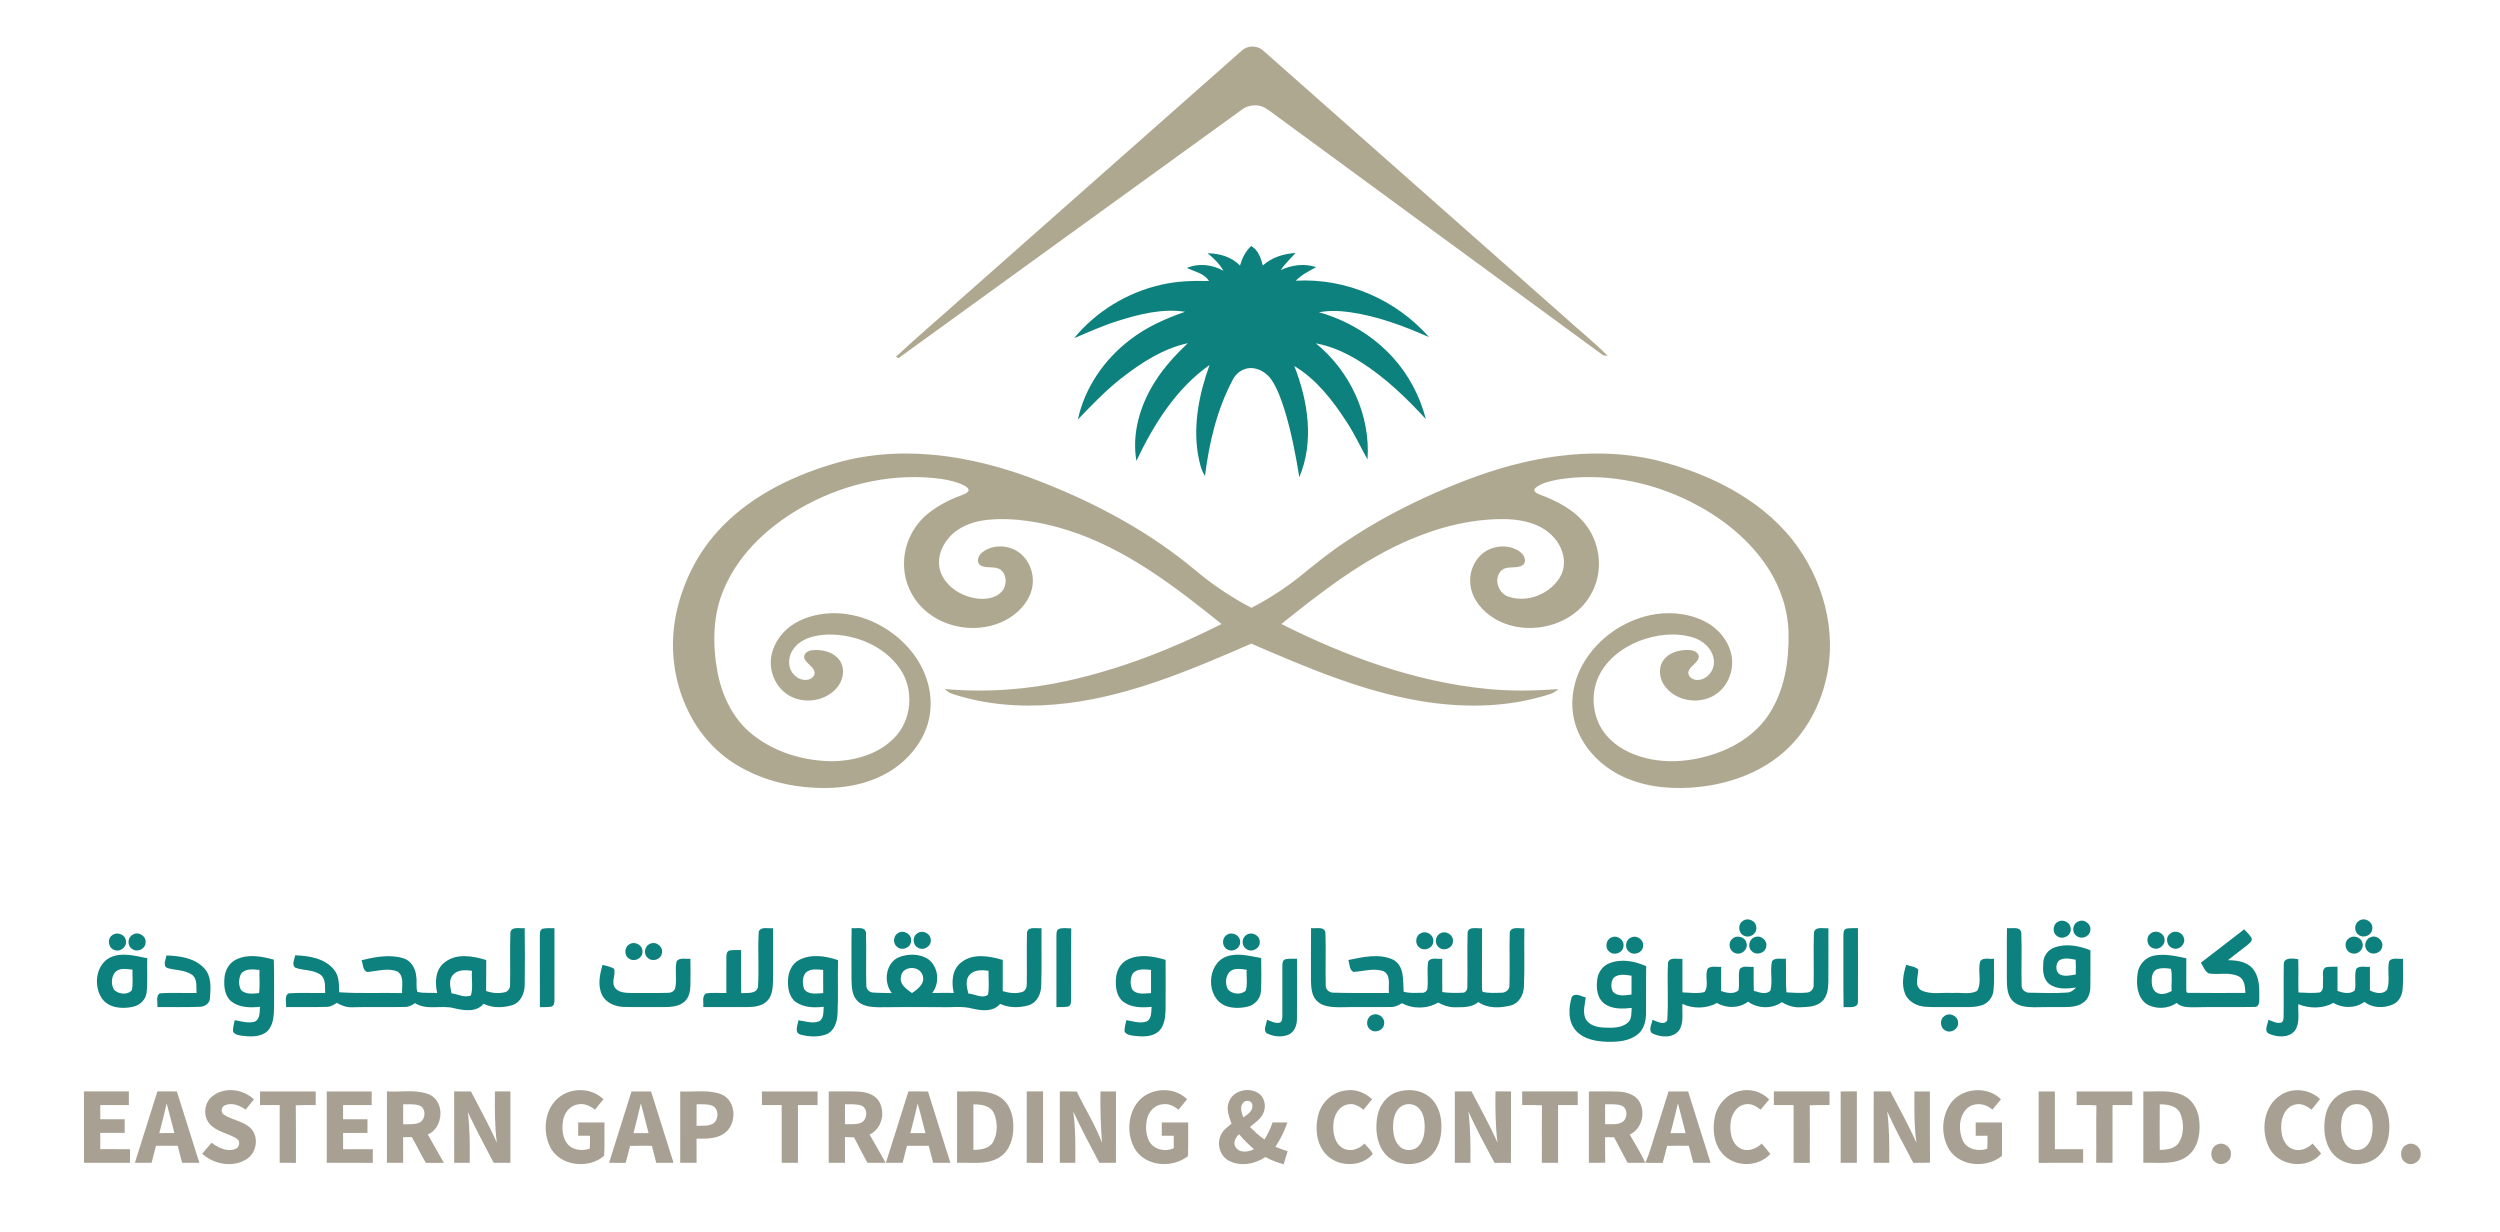
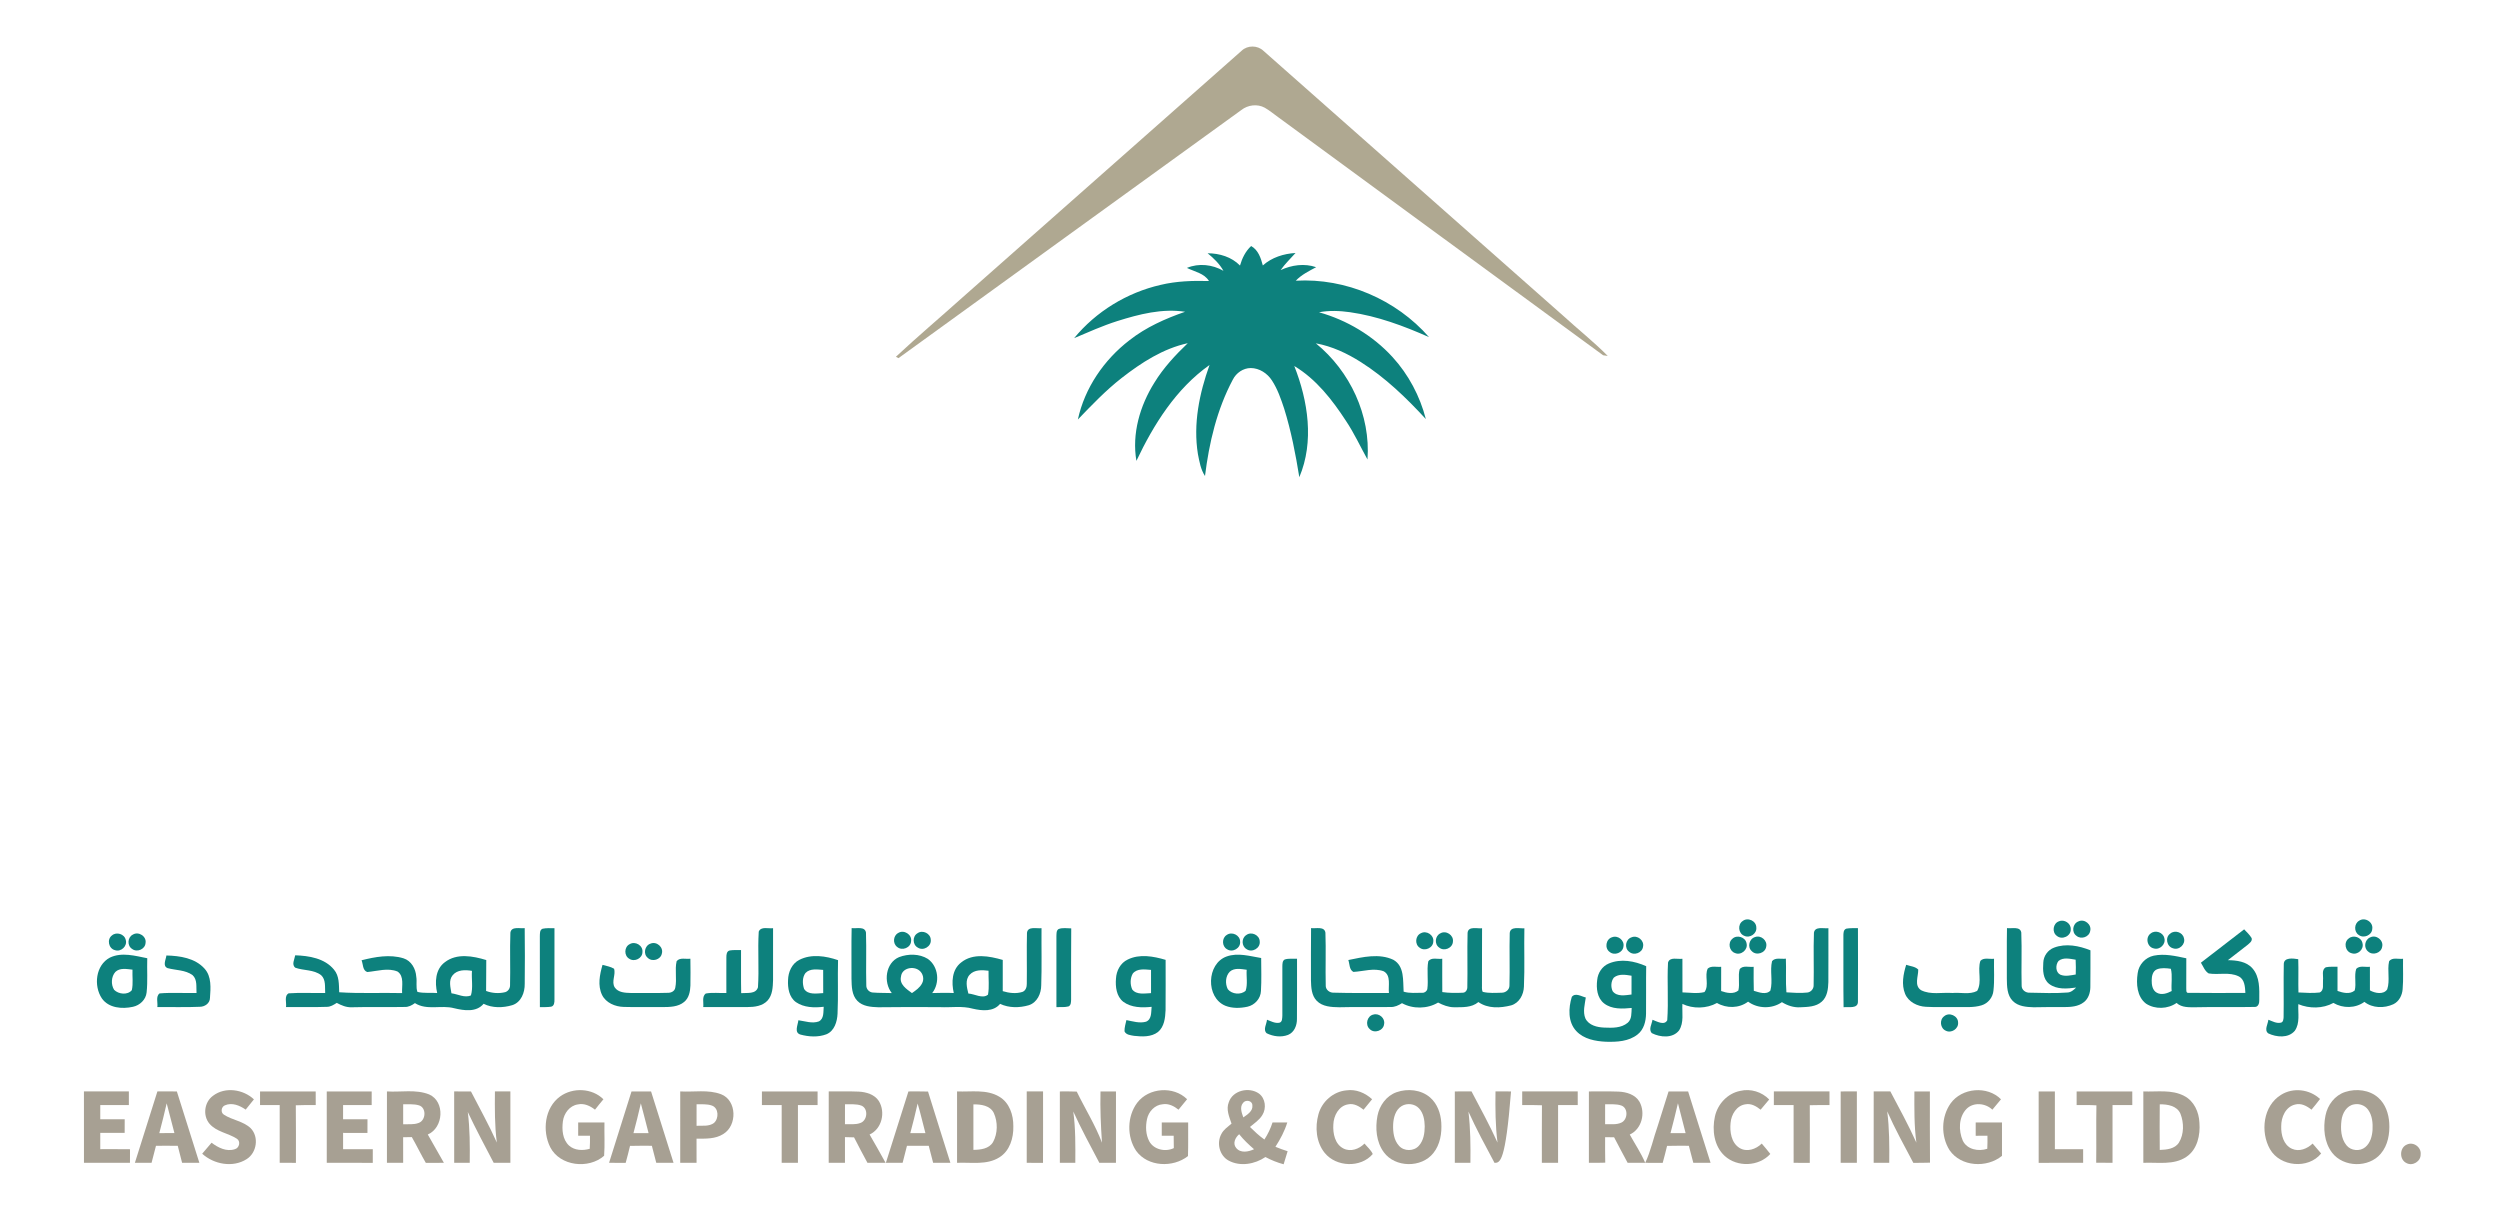
<svg xmlns="http://www.w3.org/2000/svg" width="207" height="102" viewBox="0 0 207 102" fill="none">
  <path d="M102.817 4.192C103.304 3.733 104.128 3.744 104.61 4.205C112.877 11.511 121.143 18.817 129.408 26.123C130.637 27.25 131.95 28.287 133.122 29.472C133.026 29.457 132.834 29.43 132.737 29.416C123.763 22.856 114.805 16.273 105.836 9.704C105.463 9.44 105.114 9.14 104.716 8.916C104.104 8.584 103.32 8.686 102.782 9.111C93.32 15.96 83.852 22.798 74.394 29.654C74.341 29.625 74.235 29.568 74.182 29.539C75.962 27.875 77.829 26.301 79.643 24.672C87.369 17.845 95.09 11.016 102.817 4.192Z" fill="#AFA891" />
-   <path d="M68.761 38.475C71.447 37.627 74.303 37.398 77.102 37.643C80.276 37.917 83.376 38.768 86.329 39.943C90.878 41.735 95.245 44.09 99 47.237C100.421 48.432 101.974 49.467 103.62 50.328C104.969 49.627 106.258 48.805 107.457 47.873C108.75 46.82 110.042 45.761 111.436 44.84C113.761 43.274 116.246 41.949 118.812 40.82C121.126 39.806 123.499 38.908 125.963 38.328C129.592 37.46 133.432 37.234 137.087 38.094C141.36 39.162 145.598 41.181 148.398 44.671C150.94 47.907 152.175 52.282 151.18 56.324C150.591 58.797 149.229 61.13 147.192 62.69C145.143 64.267 142.568 65.051 140.007 65.215C137.988 65.348 135.891 65.093 134.077 64.156C132.367 63.273 130.947 61.739 130.41 59.875C129.917 58.16 130.268 56.269 131.199 54.762C132.373 52.843 134.363 51.448 136.56 50.95C138.055 50.616 139.675 50.737 141.063 51.406C142.186 51.947 143.102 52.978 143.358 54.212C143.604 55.38 143.153 56.679 142.191 57.402C140.921 58.377 138.887 58.145 137.899 56.88C137.411 56.283 137.268 55.372 137.703 54.708C138.166 54.02 139.063 53.78 139.854 53.822C140.187 53.835 140.615 53.971 140.662 54.357C140.622 54.925 139.895 55.119 139.793 55.664C139.761 56.069 140.213 56.318 140.573 56.302C141.395 56.279 142.021 55.426 141.901 54.638C141.797 53.701 140.984 53 140.11 52.761C138.658 52.344 137.082 52.545 135.693 53.088C134.313 53.636 133.045 54.609 132.392 55.962C131.627 57.538 131.867 59.554 133.012 60.889C133.817 61.843 134.979 62.432 136.175 62.745C138.119 63.258 140.2 63.033 142.084 62.383C143.845 61.769 145.494 60.676 146.503 59.085C147.764 57.13 148.134 54.741 148.091 52.454C148.06 50.341 147.298 48.275 146.07 46.562C144.528 44.399 142.355 42.743 139.993 41.551C136.63 39.865 132.745 39.108 129.007 39.704C128.363 39.848 127.655 39.962 127.138 40.4C126.871 40.632 127.227 40.853 127.436 40.926C128.927 41.478 130.438 42.243 131.386 43.562C132.541 45.139 132.735 47.371 131.792 49.095C130.192 52.193 125.52 52.978 122.958 50.628C122.244 49.984 121.72 49.07 121.728 48.091C121.712 47.016 122.327 45.916 123.331 45.474C124.166 45.111 125.236 45.159 125.947 45.765C126.236 46.002 126.424 46.491 126.103 46.781C125.559 47.156 124.741 46.767 124.264 47.291C123.653 47.989 124.079 49.166 124.946 49.42C126.533 49.937 128.46 49.131 129.235 47.661C129.79 46.593 129.401 45.269 128.599 44.437C127.638 43.39 126.162 43.035 124.79 42.987C122.038 42.915 119.31 43.593 116.789 44.662C112.832 46.338 109.422 49.005 106.097 51.668C111.398 54.326 117.082 56.432 123.019 57.029C125.015 57.242 127.025 57.203 129.023 57.055C128.674 57.437 128.148 57.523 127.679 57.67C124.422 58.601 120.96 58.599 117.637 58.049C112.735 57.229 108.142 55.247 103.608 53.294C98.393 55.552 93.049 57.858 87.317 58.335C84.463 58.574 81.542 58.351 78.817 57.439C78.585 57.372 78.398 57.214 78.23 57.053C81.619 57.354 85.047 57.109 88.366 56.375C92.817 55.393 97.088 53.716 101.148 51.67C97.293 48.568 93.264 45.461 88.486 43.924C86.282 43.227 83.94 42.806 81.624 43.057C80.468 43.205 79.286 43.651 78.528 44.571C77.838 45.368 77.503 46.547 77.955 47.542C78.489 48.734 79.778 49.452 81.047 49.573C81.725 49.631 82.497 49.5 82.962 48.962C83.388 48.461 83.388 47.587 82.845 47.17C82.345 46.834 81.669 47.112 81.166 46.798C80.8 46.511 81.014 45.978 81.325 45.741C82.219 45.025 83.609 45.108 84.481 45.821C85.376 46.554 85.733 47.842 85.394 48.938C85.076 49.982 84.251 50.809 83.308 51.324C81.148 52.487 78.265 52.114 76.479 50.436C75.439 49.464 74.827 48.053 74.852 46.631C74.856 45.038 75.632 43.475 76.883 42.487C77.69 41.859 78.602 41.368 79.567 41.027C79.785 40.926 80.058 40.868 80.19 40.647C80.25 40.429 79.994 40.307 79.851 40.208C79.264 39.9 78.603 39.764 77.955 39.657C74.132 39.131 70.185 39.976 66.8 41.785C63.886 43.348 61.243 45.685 59.939 48.773C59.002 50.94 58.99 53.386 59.414 55.674C59.783 57.592 60.672 59.477 62.205 60.74C64.03 62.244 66.417 62.977 68.765 63.03C70.67 63.03 72.697 62.49 74.053 61.09C75.522 59.591 75.709 57.057 74.499 55.349C73.198 53.481 70.853 52.521 68.616 52.541C67.545 52.566 66.325 52.825 65.68 53.761C65.179 54.431 65.209 55.493 65.911 56.016C66.341 56.407 67.239 56.441 67.448 55.804C67.488 55.209 66.755 54.998 66.591 54.481C66.521 54.083 66.942 53.853 67.283 53.832C68.11 53.755 69.068 53.995 69.552 54.72C70.011 55.437 69.802 56.416 69.236 57.013C68.196 58.177 66.23 58.345 65.01 57.367C64.066 56.63 63.635 55.332 63.895 54.173C64.128 53.121 64.841 52.212 65.751 51.645C66.819 50.992 68.099 50.734 69.344 50.776C71.578 50.868 73.718 51.963 75.197 53.617C76.441 54.998 77.196 56.862 77.039 58.731C76.922 60.419 76.006 61.976 74.747 63.079C73.116 64.526 70.907 65.167 68.756 65.237C66.012 65.325 63.196 64.723 60.858 63.254C59.183 62.206 57.847 60.659 56.989 58.89C55.76 56.404 55.416 53.504 55.992 50.794C56.522 48.294 57.691 45.914 59.408 44.01C61.878 41.276 65.27 39.538 68.761 38.475Z" fill="#AFA891" />
  <path d="M103.594 20.371C104.183 20.699 104.401 21.369 104.562 21.98C105.301 21.315 106.288 21.005 107.27 20.947C106.853 21.414 106.395 21.849 106.035 22.364C106.95 21.94 108.006 21.789 108.976 22.123C108.382 22.446 107.761 22.746 107.29 23.243C111.433 23.004 115.603 24.804 118.322 27.913C116.23 26.988 114.059 26.175 111.783 25.851C110.932 25.732 110.061 25.693 109.214 25.856C111.527 26.506 113.672 27.785 115.294 29.557C116.624 31.008 117.572 32.798 118.06 34.699C116.444 32.943 114.706 31.265 112.678 29.98C111.539 29.257 110.289 28.669 108.952 28.428C111.786 30.733 113.497 34.387 113.228 38.046C112.639 36.983 112.128 35.869 111.448 34.852C110.311 33.106 108.981 31.394 107.166 30.304C108.307 33.197 108.831 36.569 107.583 39.512C107.276 37.603 106.907 35.696 106.332 33.845C106.064 33.035 105.784 32.215 105.313 31.496C104.935 30.912 104.277 30.479 103.567 30.474C102.934 30.474 102.356 30.88 102.077 31.434C100.763 33.899 100.113 36.658 99.774 39.413C99.414 38.874 99.312 38.217 99.187 37.594C98.784 35.104 99.307 32.567 100.15 30.221C97.376 32.181 95.523 35.145 94.094 38.16C93.709 35.909 94.388 33.592 95.584 31.683C96.332 30.459 97.315 29.404 98.348 28.416C96.303 28.862 94.505 30.026 92.876 31.295C91.557 32.324 90.403 33.536 89.247 34.737C89.812 32.127 91.408 29.793 93.519 28.171C94.886 27.096 96.491 26.383 98.127 25.815C96.228 25.524 94.319 26.017 92.518 26.583C91.292 26.971 90.12 27.501 88.938 27.999C90.748 25.795 93.317 24.224 96.102 23.588C97.41 23.274 98.763 23.232 100.103 23.269C99.72 22.628 98.902 22.494 98.276 22.184C99.256 21.771 100.391 21.9 101.303 22.426C100.978 21.849 100.5 21.385 99.99 20.97C100.969 20.973 101.977 21.273 102.672 21.988C102.845 21.384 103.127 20.805 103.594 20.371Z" fill="#0D817D" />
  <path d="M144.296 76.26C144.719 75.926 145.422 76.251 145.422 76.793C145.484 77.308 144.881 77.71 144.42 77.483C143.929 77.292 143.857 76.546 144.296 76.26Z" fill="#0D817D" />
  <path d="M170.486 76.283C170.925 76.093 171.482 76.454 171.457 76.938C171.491 77.507 170.738 77.856 170.311 77.493C169.879 77.193 169.986 76.448 170.486 76.283Z" fill="#0D817D" />
  <path d="M172.091 76.294C172.588 76.046 173.21 76.546 173.068 77.084C172.988 77.582 172.319 77.814 171.937 77.49C171.507 77.196 171.607 76.475 172.091 76.294Z" fill="#0D817D" />
  <path d="M195.336 76.236C195.807 75.908 196.517 76.346 196.423 76.913C196.397 77.444 195.699 77.733 195.292 77.406C194.893 77.138 194.921 76.473 195.336 76.236Z" fill="#0D817D" />
  <path d="M42.26 77.224C42.344 76.67 43.057 76.906 43.445 76.847C43.466 78.384 43.464 79.921 43.447 81.458C43.46 82.175 43.156 82.997 42.408 83.23C41.644 83.456 40.77 83.478 40.042 83.114C39.437 83.837 38.419 83.676 37.608 83.482C36.539 83.191 35.345 83.689 34.356 83.057C34.105 83.24 33.821 83.394 33.497 83.376C32.036 83.407 30.573 83.36 29.112 83.402C28.671 83.418 28.262 83.243 27.884 83.039C27.631 83.197 27.368 83.372 27.056 83.367C25.931 83.409 24.805 83.373 23.68 83.385C23.741 83.022 23.51 82.467 23.898 82.248C24.903 82.175 25.915 82.241 26.925 82.219C26.892 81.724 26.996 81.12 26.59 80.746C25.978 80.269 25.147 80.377 24.455 80.129C24.117 79.872 24.392 79.432 24.442 79.099C25.587 79.136 26.887 79.346 27.653 80.284C28.099 80.806 28.058 81.518 28.085 82.159C29.818 82.277 31.558 82.184 33.294 82.228C33.259 81.642 33.487 80.835 32.918 80.444C32.117 80.112 31.233 80.411 30.409 80.484C30.013 80.351 30.073 79.831 29.937 79.51C31.06 79.228 32.276 78.999 33.411 79.349C34.061 79.555 34.423 80.22 34.466 80.867C34.541 81.282 34.419 81.734 34.564 82.13C35.098 82.26 35.655 82.18 36.199 82.222C35.992 81.34 36.043 80.253 36.836 79.669C37.823 78.906 39.16 79.156 40.263 79.493C40.247 80.345 40.268 81.198 40.249 82.052C40.752 82.24 41.312 82.279 41.834 82.149C42.074 82.076 42.232 81.836 42.232 81.591C42.27 80.135 42.205 78.678 42.26 77.224ZM37.478 80.752C37.127 81.179 37.305 81.757 37.38 82.245C37.905 82.312 38.481 82.65 38.993 82.419C39.184 81.775 39.027 81.058 39.078 80.387C38.53 80.293 37.864 80.28 37.478 80.752Z" fill="#0D817D" />
  <path d="M62.824 77.137C63.013 76.681 63.627 76.91 64.01 76.854C64.009 78.29 64.015 79.725 64.009 81.162C63.989 81.74 63.967 82.386 63.559 82.84C63.139 83.304 62.472 83.384 61.881 83.385C60.663 83.387 59.446 83.384 58.228 83.385C58.277 83.021 58.1 82.527 58.432 82.265C58.993 82.16 59.574 82.243 60.143 82.22C60.147 81.233 60.135 80.248 60.144 79.262C60.144 79.05 60.163 78.759 60.418 78.699C60.728 78.648 61.044 78.668 61.358 78.664C61.366 79.855 61.345 81.044 61.37 82.233C61.84 82.189 62.589 82.338 62.76 81.745C62.862 80.213 62.729 78.668 62.824 77.137Z" fill="#0D817D" />
  <path d="M70.516 76.846C70.902 76.908 71.613 76.669 71.703 77.219C71.752 78.677 71.688 80.14 71.73 81.6C71.724 81.89 71.959 82.153 72.251 82.179C72.779 82.225 73.31 82.207 73.84 82.227C73.129 81.325 73.32 79.728 74.441 79.25C75.197 78.963 76.125 78.959 76.826 79.397C77.712 80.025 77.844 81.385 77.187 82.225C77.782 82.212 78.378 82.193 78.973 82.223C78.771 81.351 78.811 80.283 79.582 79.693C80.563 78.9 81.915 79.161 83.028 79.482C83.027 80.343 83.03 81.206 83.027 82.068C83.552 82.225 84.133 82.3 84.664 82.128C84.931 82.023 85.026 81.72 85.018 81.458C85.04 80.05 84.997 78.642 85.034 77.236C85.101 76.666 85.849 76.907 86.238 76.852C86.223 78.428 86.269 80.006 86.214 81.581C86.212 82.266 85.878 83.012 85.179 83.234C84.411 83.458 83.542 83.468 82.809 83.12C82.253 83.79 81.308 83.697 80.547 83.519C79.658 83.27 78.73 83.438 77.822 83.391C76.119 83.384 74.416 83.374 72.713 83.401C72.112 83.381 71.433 83.329 70.989 82.871C70.515 82.384 70.519 81.656 70.503 81.023C70.51 79.632 70.485 78.239 70.516 76.846ZM74.602 80.863C74.45 81.506 75.069 81.902 75.51 82.227C75.826 82.007 76.163 81.78 76.344 81.428C76.54 81.086 76.436 80.614 76.132 80.368C75.639 79.952 74.671 80.145 74.602 80.863ZM80.285 80.712C79.896 81.141 80.054 81.761 80.18 82.265C80.702 82.294 81.361 82.728 81.807 82.357C81.924 81.705 81.835 81.034 81.851 80.376C81.315 80.309 80.682 80.274 80.285 80.712Z" fill="#0D817D" />
  <path d="M87.644 76.928C87.976 76.793 88.347 76.869 88.698 76.87C88.674 78.834 88.695 80.799 88.688 82.763C88.677 82.962 88.691 83.228 88.475 83.331C88.148 83.417 87.806 83.378 87.472 83.388C87.471 81.431 87.472 79.475 87.471 77.519C87.486 77.316 87.448 77.061 87.644 76.928Z" fill="#0D817D" />
  <path d="M108.556 76.846C108.943 76.907 109.663 76.669 109.745 77.228C109.798 78.68 109.735 80.136 109.771 81.59C109.752 81.949 110.096 82.217 110.441 82.193C111.961 82.243 113.483 82.209 115.003 82.218C114.935 81.628 115.202 80.765 114.564 80.419C113.749 80.126 112.889 80.43 112.062 80.475C111.711 80.293 111.757 79.82 111.642 79.49C112.852 79.243 114.195 78.919 115.367 79.47C116.309 79.998 116.156 81.201 116.22 82.11C116.719 82.262 117.254 82.202 117.771 82.202C117.959 82.215 118.138 82.075 118.183 81.895C118.283 81.135 118.125 80.359 118.259 79.607C118.501 79.231 119.045 79.442 119.418 79.384C119.421 80.303 119.412 81.224 119.422 82.144C119.984 82.223 120.556 82.228 121.122 82.196C121.365 82.195 121.501 81.947 121.494 81.731C121.527 80.232 121.475 78.731 121.516 77.233C121.58 76.659 122.325 76.907 122.715 76.86C122.701 78.393 122.718 79.925 122.706 81.458C122.722 81.676 122.664 81.919 122.769 82.125C123.284 82.253 123.825 82.208 124.352 82.196C124.677 82.195 124.993 81.937 124.983 81.596C125.024 80.148 124.967 78.696 125.006 77.249C125.07 76.671 125.822 76.897 126.219 76.863C126.184 78.473 126.254 80.086 126.181 81.695C126.16 82.359 125.793 83.05 125.119 83.246C124.226 83.473 123.196 83.527 122.411 82.97C121.849 83.447 121.08 83.396 120.391 83.401C119.922 83.397 119.482 83.225 119.074 83.011C118.192 83.546 116.985 83.56 116.084 83.063C115.794 83.246 115.477 83.398 115.124 83.381C113.712 83.401 112.301 83.362 110.889 83.401C110.241 83.391 109.499 83.359 109.021 82.862C108.589 82.416 108.562 81.756 108.547 81.173C108.55 79.731 108.537 78.288 108.556 76.846Z" fill="#0D817D" />
  <path d="M166.179 76.847C166.561 76.907 167.275 76.673 167.363 77.219C167.42 78.676 167.353 80.138 167.392 81.596C167.373 81.963 167.734 82.226 168.084 82.195C169.114 82.211 170.148 82.262 171.177 82.181C171.478 82.173 171.702 81.966 171.905 81.77C171.162 81.87 170.305 81.952 169.671 81.468C169.143 81.056 169.14 80.316 169.184 79.708C169.202 79.162 169.56 78.656 170.075 78.465C171.055 78.091 172.145 78.308 173.089 78.686C173.08 79.705 173.1 80.722 173.081 81.741C173.074 82.201 172.922 82.691 172.541 82.981C172.072 83.354 171.443 83.386 170.869 83.387C170.041 83.384 169.213 83.381 168.385 83.402C167.786 83.383 167.11 83.333 166.662 82.885C166.175 82.401 166.176 81.665 166.166 81.027C166.175 79.634 166.15 78.239 166.179 76.847ZM170.441 79.57C170.188 79.893 170.188 80.498 170.593 80.703C171.001 80.875 171.452 80.758 171.871 80.689C171.885 80.281 171.885 79.871 171.863 79.463C171.397 79.392 170.842 79.24 170.441 79.57Z" fill="#0D817D" />
  <path d="M44.699 77.516C44.711 77.299 44.674 76.996 44.928 76.898C45.25 76.83 45.582 76.857 45.91 76.856C45.906 78.829 45.909 80.803 45.909 82.776C45.913 82.989 45.895 83.294 45.635 83.353C45.326 83.403 45.012 83.384 44.702 83.39C44.699 81.431 44.703 79.474 44.699 77.516Z" fill="#0D817D" />
  <path d="M150.194 77.231C150.275 76.673 151 76.904 151.392 76.855C151.387 78.343 151.4 79.83 151.388 81.318C151.372 81.886 151.3 82.533 150.845 82.934C150.364 83.371 149.673 83.375 149.06 83.403C148.521 83.437 147.997 83.259 147.543 82.979C146.721 83.555 145.548 83.53 144.742 82.937C143.997 83.498 142.96 83.51 142.166 83.046C141.314 83.521 140.179 83.547 139.304 83.123C139.262 83.849 139.446 84.666 139.029 85.315C138.506 85.994 137.466 85.898 136.777 85.547C136.474 85.243 136.778 84.79 136.826 84.436C137.179 84.563 137.801 84.943 138.048 84.478C138.162 82.892 138.026 81.292 138.112 79.703C138.253 79.201 138.921 79.444 139.304 79.386C139.306 80.314 139.3 81.242 139.307 82.17C139.91 82.185 140.542 82.293 141.13 82.143C141.544 81.589 141.113 80.796 141.402 80.196C141.704 79.939 142.148 80.091 142.513 80.05C142.513 80.719 142.517 81.389 142.51 82.058C142.956 82.216 143.541 82.344 143.937 82.012C144.073 81.436 143.889 80.826 144.043 80.256C144.302 79.903 144.825 80.101 145.203 80.052C145.201 80.713 145.193 81.376 145.215 82.038C145.636 82.163 146.244 82.401 146.588 82.019C146.805 81.231 146.534 80.375 146.726 79.582C146.995 79.253 147.497 79.432 147.87 79.376C147.909 80.304 147.839 81.236 147.914 82.165C148.488 82.202 149.072 82.246 149.65 82.182C149.943 82.146 150.175 81.882 150.168 81.586C150.204 80.135 150.14 78.68 150.194 77.231Z" fill="#0D817D" />
  <path d="M152.633 77.516C152.636 77.293 152.617 76.974 152.887 76.889C153.2 76.837 153.519 76.855 153.838 76.849C153.843 78.874 153.847 80.9 153.837 82.925C153.856 83.553 153.047 83.35 152.648 83.398C152.617 81.437 152.646 79.476 152.633 77.516Z" fill="#0D817D" />
  <path d="M182.235 79.712C183.428 78.79 184.622 77.87 185.816 76.949C186.032 77.181 186.272 77.398 186.436 77.675C186.511 77.942 186.244 78.102 186.079 78.252C185.542 78.667 185.011 79.091 184.471 79.502C185.187 79.515 185.993 79.603 186.496 80.172C187.125 80.882 187.075 81.896 187.068 82.781C187.086 83.034 186.996 83.406 186.666 83.374C185.058 83.41 183.447 83.359 181.84 83.4C181.281 83.398 180.662 83.451 180.22 83.044C179.489 83.557 178.444 83.591 177.695 83.104C176.933 82.527 176.869 81.45 176.999 80.58C177.087 79.878 177.635 79.273 178.333 79.128C179.23 78.943 180.146 79.16 181.026 79.346C181.023 80.148 181.023 80.951 181.022 81.753C181.041 81.905 180.955 82.262 181.234 82.207C182.795 82.221 184.356 82.227 185.918 82.212C185.887 81.717 185.868 81.089 185.352 80.837C184.583 80.461 183.693 80.738 182.88 80.601C182.552 80.407 182.429 80.016 182.235 79.712ZM178.595 80.26C178.245 80.407 178.162 80.825 178.16 81.165C178.153 81.539 178.22 82.004 178.591 82.201C178.986 82.415 179.443 82.252 179.814 82.058C179.762 81.449 179.894 80.802 179.748 80.216C179.367 80.162 178.959 80.117 178.595 80.26Z" fill="#0D817D" />
  <path d="M74.369 77.252C74.839 76.949 75.525 77.376 75.439 77.931C75.414 78.469 74.7 78.757 74.293 78.413C73.904 78.135 73.947 77.478 74.369 77.252Z" fill="#0D817D" />
  <path d="M75.971 77.271C76.392 76.969 77.054 77.289 77.067 77.807C77.136 78.355 76.454 78.766 75.996 78.462C75.548 78.227 75.534 77.525 75.971 77.271Z" fill="#0D817D" />
  <path d="M117.655 77.269C118.119 77.017 118.748 77.43 118.676 77.959C118.663 78.496 117.958 78.798 117.544 78.467C117.121 78.184 117.187 77.47 117.655 77.269Z" fill="#0D817D" />
  <path d="M119.266 77.279C119.729 77.008 120.373 77.425 120.303 77.96C120.285 78.502 119.568 78.804 119.159 78.454C118.749 78.173 118.818 77.486 119.266 77.279Z" fill="#0D817D" />
  <path d="M178.093 77.279C178.472 76.985 179.103 77.198 179.205 77.671C179.357 78.171 178.832 78.684 178.333 78.528C177.771 78.415 177.613 77.591 178.093 77.279Z" fill="#0D817D" />
  <path d="M179.701 77.299C180.07 76.98 180.721 77.186 180.826 77.665C180.993 78.176 180.437 78.702 179.932 78.521C179.402 78.384 179.244 77.612 179.701 77.299Z" fill="#0D817D" />
  <path d="M9.272 77.452C9.643 77.13 10.306 77.334 10.41 77.819C10.571 78.329 10.024 78.845 9.519 78.673C8.987 78.547 8.833 77.772 9.272 77.452Z" fill="#0D817D" />
  <path d="M11.001 77.385C11.478 77.089 12.158 77.538 12.05 78.093C12.009 78.603 11.343 78.879 10.941 78.573C10.512 78.309 10.55 77.606 11.001 77.385Z" fill="#0D817D" />
  <path d="M101.576 77.413C102.002 77.107 102.681 77.429 102.681 77.961C102.741 78.51 102.053 78.903 101.598 78.597C101.165 78.358 101.154 77.668 101.576 77.413Z" fill="#0D817D" />
  <path d="M103.19 77.424C103.608 77.1 104.297 77.42 104.306 77.951C104.373 78.508 103.667 78.913 103.213 78.587C102.792 78.346 102.78 77.679 103.19 77.424Z" fill="#0D817D" />
  <path d="M133.481 77.603C133.958 77.414 134.518 77.858 134.423 78.365C134.374 78.891 133.677 79.156 133.279 78.82C132.84 78.512 132.966 77.753 133.481 77.603Z" fill="#0D817D" />
  <path d="M135.088 77.612C135.574 77.398 136.158 77.865 136.044 78.385C135.981 78.9 135.293 79.15 134.904 78.815C134.471 78.512 134.588 77.773 135.088 77.612Z" fill="#0D817D" />
  <path d="M145.323 77.587C145.806 77.405 146.354 77.874 146.243 78.378C146.173 78.923 145.413 79.153 145.045 78.753C144.659 78.416 144.834 77.721 145.323 77.587Z" fill="#0D817D" />
  <path d="M196.249 77.618C196.744 77.359 197.381 77.853 197.242 78.396C197.163 78.91 196.461 79.139 196.085 78.788C195.686 78.486 195.79 77.803 196.249 77.618Z" fill="#0D817D" />
  <path d="M143.431 77.74C143.803 77.364 144.534 77.587 144.616 78.115C144.746 78.639 144.155 79.129 143.661 78.912C143.183 78.754 143.048 78.064 143.431 77.74Z" fill="#0D817D" />
  <path d="M194.482 77.699C194.864 77.382 195.527 77.606 195.614 78.1C195.752 78.604 195.212 79.101 194.719 78.929C194.179 78.802 194.027 78.015 194.482 77.699Z" fill="#0D817D" />
  <path d="M52.141 78.174C52.599 77.9 53.251 78.289 53.195 78.827C53.195 79.349 52.543 79.674 52.113 79.391C51.656 79.142 51.671 78.401 52.141 78.174Z" fill="#0D817D" />
  <path d="M53.857 78.135C54.363 77.912 54.96 78.431 54.8 78.96C54.702 79.463 54.004 79.669 53.639 79.314C53.238 78.996 53.374 78.294 53.857 78.135Z" fill="#0D817D" />
  <path d="M9.101 79.289C10.082 78.818 11.185 79.145 12.193 79.341C12.16 80.286 12.242 81.236 12.139 82.178C12.078 82.772 11.579 83.242 11.007 83.363C10.119 83.561 9.004 83.474 8.437 82.671C7.734 81.629 7.917 79.907 9.101 79.289ZM9.551 80.477C9.205 80.867 9.174 81.52 9.449 81.957C9.812 82.326 10.568 82.412 10.915 81.985C11.04 81.431 10.945 80.851 10.97 80.287C10.499 80.239 9.932 80.111 9.551 80.477Z" fill="#0D817D" />
  <path d="M13.778 79.114C14.897 79.142 16.15 79.324 16.936 80.203C17.533 80.861 17.441 81.816 17.385 82.636C17.379 83.076 16.953 83.365 16.54 83.362C15.371 83.416 14.197 83.371 13.027 83.385C13.084 83.022 12.875 82.511 13.213 82.254C14.227 82.168 15.252 82.244 16.272 82.218C16.237 81.722 16.354 81.111 15.943 80.739C15.341 80.302 14.562 80.347 13.873 80.16C13.437 79.978 13.742 79.445 13.778 79.114Z" fill="#0D817D" />
-   <path d="M19.609 79.423C20.58 78.973 21.682 79.192 22.671 79.458C22.72 80.757 22.679 82.056 22.694 83.355C22.676 84.059 22.663 84.876 22.116 85.401C21.549 85.893 20.725 85.842 20.027 85.761C19.762 85.708 19.397 85.677 19.288 85.386C19.284 85.074 19.375 84.774 19.433 84.471C19.968 84.558 20.526 84.748 21.069 84.599C21.556 84.401 21.491 83.788 21.526 83.359C20.725 83.455 19.821 83.438 19.155 82.922C18.605 82.46 18.526 81.676 18.582 81.007C18.62 80.35 18.984 79.69 19.609 79.423ZM19.958 80.634C19.752 81.041 19.73 81.584 19.967 81.982C20.352 82.364 20.96 82.272 21.452 82.228C21.535 81.593 21.467 80.948 21.481 80.308C20.971 80.269 20.306 80.162 19.958 80.634Z" fill="#0D817D" />
  <path d="M66.187 79.475C67.184 78.966 68.371 79.154 69.39 79.501C69.349 80.977 69.417 82.454 69.349 83.931C69.319 84.591 69.093 85.369 68.42 85.641C67.74 85.896 66.967 85.85 66.277 85.662C65.729 85.497 66.07 84.869 66.105 84.477C66.66 84.55 67.251 84.776 67.802 84.573C68.243 84.343 68.164 83.775 68.202 83.361C67.426 83.453 66.568 83.435 65.903 82.976C65.336 82.567 65.215 81.803 65.25 81.152C65.263 80.487 65.567 79.784 66.187 79.475ZM66.694 80.562C66.418 80.933 66.439 81.461 66.579 81.882C66.913 82.402 67.638 82.252 68.162 82.229C68.161 81.589 68.165 80.948 68.158 80.308C67.668 80.273 67.075 80.171 66.694 80.562Z" fill="#0D817D" />
  <path d="M93.372 79.452C94.357 78.964 95.505 79.178 96.513 79.476C96.512 80.864 96.523 82.254 96.509 83.645C96.483 84.281 96.405 85.013 95.88 85.45C95.322 85.878 94.562 85.841 93.9 85.768C93.618 85.715 93.241 85.693 93.109 85.395C93.099 85.076 93.2 84.77 93.266 84.464C93.797 84.566 94.357 84.749 94.895 84.596C95.381 84.394 95.306 83.79 95.355 83.365C94.56 83.449 93.672 83.441 93.004 82.944C92.435 82.493 92.348 81.699 92.403 81.025C92.436 80.385 92.771 79.732 93.372 79.452ZM93.794 80.612C93.57 81.001 93.568 81.516 93.745 81.922C94.105 82.397 94.79 82.249 95.306 82.231C95.308 81.59 95.309 80.949 95.305 80.308C94.799 80.27 94.155 80.163 93.794 80.612Z" fill="#0D817D" />
  <path d="M101.572 79.194C102.505 78.864 103.487 79.171 104.425 79.324C104.426 80.232 104.463 81.144 104.407 82.052C104.384 82.68 103.898 83.22 103.289 83.356C102.691 83.486 102.039 83.505 101.461 83.277C99.819 82.598 99.897 79.786 101.572 79.194ZM101.828 80.453C101.459 80.823 101.433 81.459 101.663 81.907C101.995 82.326 102.744 82.4 103.139 82.033C103.324 81.481 103.184 80.87 103.226 80.296C102.764 80.238 102.213 80.112 101.828 80.453Z" fill="#0D817D" />
  <path d="M56.026 79.584C56.291 79.253 56.795 79.434 57.164 79.38C57.173 80.122 57.182 80.863 57.166 81.606C57.148 82.092 57.049 82.632 56.649 82.959C56.153 83.374 55.469 83.383 54.856 83.387C53.785 83.375 52.714 83.405 51.643 83.373C50.937 83.355 50.17 83.039 49.847 82.376C49.472 81.592 49.66 80.689 49.888 79.891C50.21 79.982 50.552 80.033 50.842 80.209C51.008 80.7 50.602 81.276 50.899 81.757C51.188 82.185 51.763 82.207 52.23 82.219C53.252 82.213 54.276 82.239 55.297 82.205C55.568 82.214 55.868 82.071 55.913 81.781C56.063 81.057 55.859 80.299 56.026 79.584Z" fill="#0D817D" />
  <path d="M189.097 79.85C189.085 79.235 189.896 79.359 190.294 79.421C190.327 80.338 190.286 81.257 190.311 82.175C190.895 82.199 191.486 82.251 192.068 82.178C192.46 82.005 192.311 81.492 192.345 81.157C192.387 80.81 192.198 80.285 192.586 80.089C192.899 80.023 193.224 80.055 193.546 80.048C193.552 80.715 193.553 81.381 193.546 82.05C193.989 82.207 194.58 82.356 194.972 82.008C195.118 81.425 194.911 80.797 195.094 80.224C195.379 79.92 195.857 80.099 196.229 80.049C196.227 80.701 196.23 81.352 196.23 82.003C196.646 82.24 197.358 82.381 197.662 81.917C197.908 81.171 197.648 80.357 197.817 79.598C198.071 79.236 198.597 79.437 198.972 79.385C198.956 80.226 199.011 81.069 198.938 81.909C198.899 82.411 198.643 82.924 198.171 83.15C197.411 83.498 196.447 83.487 195.772 82.955C195.026 83.501 193.992 83.507 193.206 83.042C192.333 83.525 191.211 83.526 190.301 83.144C190.262 83.876 190.461 84.714 190.006 85.353C189.47 85.981 188.49 85.887 187.813 85.565C187.45 85.291 187.791 84.792 187.821 84.435C188.149 84.556 188.491 84.76 188.857 84.676C189.056 84.634 189.069 84.389 189.082 84.227C189.106 82.768 189.068 81.308 189.097 79.85Z" fill="#0D817D" />
  <path d="M106.378 79.445C106.704 79.343 107.055 79.397 107.394 79.385C107.388 81.045 107.406 82.704 107.387 84.365C107.396 84.89 107.173 85.479 106.651 85.689C106.083 85.909 105.421 85.821 104.884 85.556C104.552 85.269 104.882 84.788 104.907 84.434C105.228 84.553 105.557 84.744 105.914 84.686C106.192 84.635 106.162 84.298 106.179 84.09C106.184 82.726 106.174 81.362 106.179 80C106.187 79.803 106.176 79.551 106.378 79.445Z" fill="#0D817D" />
  <path d="M163.976 79.56C164.251 79.254 164.741 79.436 165.106 79.384C165.084 80.266 165.158 81.151 165.057 82.03C165.006 82.587 164.61 83.082 164.07 83.242C163.381 83.455 162.651 83.368 161.943 83.385C161.115 83.372 160.287 83.411 159.462 83.363C158.758 83.327 158.016 82.963 157.74 82.285C157.425 81.514 157.595 80.653 157.832 79.885C158.163 80.005 158.569 80.016 158.83 80.279C158.844 80.84 158.47 81.603 159.065 81.988C159.86 82.391 160.8 82.155 161.658 82.219C162.332 82.157 163.09 82.375 163.707 82.049C164.142 81.3 163.713 80.354 163.976 79.56Z" fill="#0D817D" />
  <path d="M133.204 79.78C134.205 79.353 135.344 79.57 136.305 80.002C136.281 81.312 136.31 82.623 136.292 83.934C136.282 84.562 136.114 85.247 135.593 85.652C134.863 86.235 133.874 86.283 132.979 86.257C132.103 86.216 131.139 86.041 130.515 85.37C129.81 84.619 129.863 83.461 130.145 82.541C130.444 82.165 130.942 82.512 131.304 82.592C131.223 83.162 131.041 83.773 131.272 84.329C131.553 84.9 132.244 85.062 132.83 85.084C133.485 85.112 134.235 85.135 134.769 84.689C135.128 84.388 135.075 83.879 135.102 83.459C134.331 83.534 133.457 83.583 132.814 83.078C132.236 82.624 132.161 81.82 132.247 81.144C132.299 80.564 132.656 80.009 133.204 79.78ZM133.628 80.943C133.383 81.248 133.362 81.728 133.53 82.075C133.899 82.55 134.572 82.407 135.09 82.346C135.088 81.827 135.088 81.309 135.091 80.79C134.607 80.71 134.042 80.608 133.628 80.943Z" fill="#0D817D" />
  <path d="M113.729 84.003C114.195 83.871 114.707 84.315 114.603 84.799C114.549 85.345 113.786 85.602 113.41 85.204C113.009 84.853 113.198 84.104 113.729 84.003Z" fill="#0D817D" />
  <path d="M160.973 84.148C161.39 83.779 162.133 84.111 162.13 84.668C162.178 85.184 161.565 85.583 161.107 85.341C160.648 85.14 160.569 84.442 160.973 84.148Z" fill="#0D817D" />
  <path d="M6.95 90.369C8.189 90.371 9.43 90.369 10.67 90.369C10.67 90.745 10.67 91.123 10.67 91.5C9.88 91.5 9.092 91.498 8.302 91.5C8.302 91.89 8.302 92.282 8.302 92.674C8.976 92.674 9.651 92.671 10.325 92.677C10.322 93.052 10.322 93.428 10.322 93.802C9.649 93.804 8.976 93.802 8.302 93.804C8.302 94.252 8.302 94.701 8.302 95.151C9.124 95.154 9.945 95.144 10.765 95.157C10.762 95.53 10.761 95.905 10.761 96.281C9.491 96.282 8.221 96.278 6.952 96.282C6.946 94.312 6.949 92.341 6.95 90.369Z" fill="#A7A093" />
  <path d="M13.033 90.369C13.57 90.369 14.107 90.369 14.644 90.371C15.265 92.341 15.887 94.309 16.507 96.281C16.03 96.281 15.555 96.281 15.078 96.281C14.955 95.813 14.834 95.344 14.718 94.875C14.117 94.864 13.516 94.867 12.915 94.872C12.794 95.341 12.672 95.812 12.549 96.281C12.089 96.281 11.629 96.281 11.169 96.281C11.79 94.309 12.41 92.339 13.033 90.369ZM13.801 91.356C13.617 92.182 13.406 93.002 13.19 93.821C13.606 93.821 14.023 93.821 14.442 93.82C14.219 92.999 14.026 92.173 13.801 91.356Z" fill="#A7A093" />
  <path d="M17.641 90.727C18.642 89.965 20.137 90.192 21.025 91.027C20.798 91.311 20.57 91.594 20.342 91.876C19.853 91.535 19.206 91.261 18.621 91.522C18.32 91.645 18.248 92.105 18.532 92.29C19.23 92.752 20.147 92.826 20.763 93.422C21.456 94.141 21.265 95.446 20.425 95.974C19.29 96.705 17.71 96.411 16.741 95.528C17.002 95.226 17.259 94.922 17.517 94.617C18.056 95.025 18.756 95.384 19.445 95.153C19.821 95.057 19.95 94.496 19.609 94.284C18.886 93.817 17.925 93.722 17.344 93.043C16.769 92.363 16.918 91.244 17.641 90.727Z" fill="#A7A093" />
  <path d="M21.532 90.371C23.068 90.37 24.605 90.37 26.14 90.371C26.14 90.747 26.14 91.122 26.142 91.499C25.592 91.499 25.042 91.49 24.493 91.519C24.515 93.108 24.499 94.695 24.502 96.283C24.054 96.28 23.607 96.281 23.159 96.281C23.159 94.687 23.159 93.095 23.159 91.501C22.616 91.501 22.074 91.501 21.531 91.501C21.531 91.123 21.532 90.747 21.532 90.371Z" fill="#A7A093" />
  <path d="M27.055 90.371C28.295 90.371 29.536 90.368 30.776 90.373C30.775 90.747 30.775 91.124 30.775 91.5C29.985 91.5 29.197 91.499 28.408 91.5C28.408 91.891 28.408 92.281 28.407 92.673C29.081 92.675 29.754 92.675 30.428 92.675C30.428 93.051 30.428 93.428 30.425 93.807C29.752 93.803 29.081 93.804 28.408 93.804C28.407 94.253 28.407 94.702 28.408 95.152C29.227 95.152 30.048 95.152 30.867 95.152C30.867 95.528 30.867 95.905 30.866 96.283C29.596 96.28 28.326 96.281 27.056 96.281C27.053 94.311 27.055 92.341 27.055 90.371Z" fill="#A7A093" />
  <path d="M32.039 90.37C33.197 90.444 34.426 90.177 35.534 90.619C36.869 91.209 36.725 93.379 35.421 93.937C35.869 94.716 36.312 95.499 36.754 96.281C36.255 96.28 35.758 96.278 35.259 96.288C34.853 95.586 34.501 94.855 34.099 94.151C33.859 94.154 33.62 94.158 33.38 94.163C33.382 94.868 33.382 95.575 33.382 96.281C32.933 96.281 32.485 96.281 32.038 96.281C32.039 94.31 32.036 92.34 32.039 90.37ZM33.383 91.433C33.38 91.984 33.38 92.535 33.382 93.087C33.808 93.071 34.254 93.137 34.66 92.981C35.278 92.774 35.332 91.69 34.668 91.516C34.251 91.398 33.81 91.445 33.383 91.433Z" fill="#A7A093" />
  <path d="M37.605 90.369C38.07 90.369 38.534 90.368 38.998 90.376C39.719 91.781 40.493 93.158 41.137 94.602C40.954 93.198 40.968 91.783 40.98 90.369C41.406 90.369 41.833 90.369 42.259 90.369C42.26 92.341 42.26 94.311 42.259 96.281C41.798 96.281 41.337 96.281 40.876 96.278C40.148 94.883 39.402 93.498 38.733 92.074C38.91 93.47 38.91 94.876 38.894 96.281C38.465 96.279 38.035 96.279 37.607 96.282C37.604 94.311 37.605 92.341 37.605 90.369Z" fill="#A7A093" />
  <path d="M46.378 90.786C47.434 90.022 49.026 90.089 49.964 91.02C49.727 91.303 49.491 91.589 49.266 91.882C48.868 91.568 48.366 91.329 47.847 91.446C47.165 91.545 46.696 92.183 46.609 92.835C46.516 93.525 46.57 94.344 47.113 94.851C47.575 95.265 48.257 95.286 48.829 95.121C48.852 94.76 48.855 94.398 48.85 94.038C48.524 94.04 48.198 94.038 47.873 94.041C47.873 93.672 47.873 93.305 47.873 92.938C48.599 92.938 49.323 92.938 50.049 92.94C50.03 93.858 50.088 94.78 50.022 95.697C48.739 96.826 46.371 96.564 45.56 94.991C44.883 93.635 45.091 91.719 46.378 90.786Z" fill="#A7A093" />
  <path d="M52.288 90.376C52.828 90.368 53.369 90.368 53.909 90.374C54.524 92.344 55.15 94.311 55.769 96.282C55.292 96.282 54.815 96.282 54.338 96.28C54.218 95.809 54.095 95.339 53.974 94.87C53.371 94.87 52.768 94.862 52.166 94.88C52.057 95.35 51.934 95.818 51.806 96.284C51.348 96.28 50.888 96.28 50.431 96.282C51.048 94.311 51.677 92.346 52.288 90.376ZM53.062 91.356C52.878 92.183 52.666 93.003 52.451 93.822C52.868 93.822 53.285 93.822 53.702 93.823C53.485 93.002 53.286 92.175 53.062 91.356Z" fill="#A7A093" />
  <path d="M56.323 90.37C57.447 90.437 58.63 90.195 59.708 90.604C61.025 91.116 61.053 93.195 59.892 93.893C59.237 94.321 58.422 94.281 57.673 94.281C57.675 94.946 57.675 95.614 57.675 96.281C57.223 96.281 56.772 96.281 56.322 96.281C56.322 94.311 56.32 92.34 56.323 90.37ZM57.676 91.433C57.673 92.026 57.673 92.621 57.675 93.215C58.157 93.189 58.709 93.291 59.12 92.978C59.535 92.611 59.519 91.744 58.944 91.54C58.538 91.395 58.097 91.445 57.676 91.433Z" fill="#A7A093" />
  <path d="M63.087 90.371C64.624 90.37 66.159 90.37 67.696 90.371C67.696 90.746 67.696 91.123 67.696 91.499C67.153 91.501 66.61 91.501 66.069 91.501C66.067 93.095 66.067 94.687 66.069 96.281C65.62 96.281 65.171 96.281 64.723 96.281C64.724 94.687 64.724 93.095 64.723 91.501C64.177 91.501 63.632 91.501 63.086 91.499C63.087 91.122 63.087 90.746 63.087 90.371Z" fill="#A7A093" />
  <path d="M68.619 90.37C69.448 90.38 70.278 90.349 71.107 90.386C71.723 90.419 72.406 90.616 72.763 91.158C73.339 92.08 73.029 93.47 72.002 93.938C72.448 94.716 72.898 95.493 73.326 96.281C72.825 96.281 72.324 96.281 71.824 96.281C71.455 95.577 71.066 94.885 70.716 94.174C70.463 94.164 70.213 94.158 69.963 94.154C69.962 94.863 69.963 95.572 69.963 96.281C69.514 96.281 69.065 96.281 68.617 96.28C68.62 94.31 68.617 92.34 68.619 90.37ZM69.965 91.433C69.962 91.984 69.962 92.535 69.963 93.086C70.387 93.071 70.834 93.137 71.24 92.982C71.827 92.781 71.916 91.79 71.328 91.546C70.892 91.385 70.417 91.449 69.965 91.433Z" fill="#A7A093" />
  <path d="M75.218 90.371C75.758 90.369 76.299 90.365 76.84 90.38C77.443 92.351 78.078 94.312 78.692 96.281C78.215 96.281 77.74 96.281 77.264 96.281C77.141 95.812 77.019 95.341 76.9 94.872C76.299 94.868 75.698 94.866 75.096 94.874C74.979 95.341 74.855 95.808 74.739 96.277C74.277 96.281 73.813 96.281 73.351 96.281C73.976 94.312 74.595 92.341 75.218 90.371ZM75.98 91.372C75.799 92.192 75.588 93.008 75.374 93.821C75.791 93.821 76.208 93.821 76.625 93.823C76.403 93.007 76.224 92.181 75.98 91.372Z" fill="#A7A093" />
  <path d="M79.244 90.37C80.411 90.421 81.694 90.173 82.747 90.81C83.587 91.305 83.915 92.327 83.904 93.253C83.929 94.217 83.615 95.292 82.75 95.828C81.703 96.488 80.413 96.228 79.244 96.281C79.242 94.311 79.242 92.341 79.244 90.37ZM80.597 91.444C80.597 92.698 80.595 93.954 80.598 95.209C81.185 95.202 81.884 95.127 82.219 94.572C82.621 93.848 82.626 92.905 82.288 92.156C81.982 91.53 81.22 91.433 80.597 91.444Z" fill="#A7A093" />
  <path d="M85.013 90.369C85.463 90.369 85.913 90.369 86.365 90.369C86.364 92.342 86.372 94.314 86.361 96.287C85.91 96.279 85.461 96.279 85.013 96.281C85.012 94.311 85.012 92.341 85.013 90.369Z" fill="#A7A093" />
  <path d="M87.756 90.371C88.222 90.368 88.688 90.365 89.155 90.384C89.84 91.799 90.684 93.14 91.245 94.615C91.146 93.203 91.087 91.788 91.121 90.371C91.547 90.37 91.975 90.37 92.403 90.374C92.398 92.343 92.401 94.311 92.401 96.281C91.942 96.281 91.484 96.281 91.026 96.281C90.287 94.874 89.526 93.478 88.867 92.032C89.06 93.442 89.045 94.862 89.036 96.281C88.609 96.281 88.182 96.281 87.756 96.281C87.755 94.311 87.755 92.341 87.756 90.371Z" fill="#A7A093" />
  <path d="M94.162 91.306C95.116 90.052 97.17 89.9 98.291 91.016C98.055 91.305 97.818 91.593 97.581 91.882C97.214 91.586 96.76 91.352 96.275 91.432C95.616 91.48 95.104 92.038 94.973 92.659C94.841 93.268 94.863 93.942 95.16 94.503C95.54 95.198 96.504 95.401 97.192 95.063C97.182 94.722 97.18 94.381 97.18 94.041C96.85 94.04 96.522 94.04 96.194 94.04C96.194 93.673 96.194 93.306 96.194 92.94C96.923 92.938 97.651 92.938 98.38 92.938C98.374 93.867 98.394 94.796 98.365 95.724C97.12 96.704 95.04 96.622 94.075 95.293C93.289 94.126 93.317 92.436 94.162 91.306Z" fill="#A7A093" />
  <path d="M101.746 91.26C102.074 90.273 103.433 89.972 104.242 90.547C104.781 90.944 104.872 91.77 104.525 92.322C104.278 92.739 103.858 93.005 103.496 93.313C103.873 93.682 104.258 94.047 104.692 94.353C104.978 93.913 105.206 93.44 105.365 92.94C105.772 92.937 106.179 92.937 106.588 92.94C106.366 93.658 106.012 94.324 105.605 94.954C105.934 95.091 106.271 95.215 106.615 95.321C106.506 95.681 106.398 96.042 106.285 96.402C105.76 96.261 105.255 96.058 104.777 95.802C103.905 96.395 102.69 96.615 101.731 96.097C100.971 95.687 100.72 94.639 101.127 93.899C101.31 93.527 101.668 93.298 101.971 93.035C101.78 92.469 101.502 91.857 101.746 91.26ZM102.925 91.32C102.628 91.669 102.815 92.143 102.947 92.522C103.283 92.28 103.76 92.001 103.696 91.515C103.693 91.118 103.134 91.028 102.925 91.32ZM102.355 95.051C102.72 95.504 103.374 95.373 103.835 95.156C103.393 94.773 102.968 94.371 102.603 93.913C102.283 94.187 102.043 94.675 102.355 95.051Z" fill="#A7A093" />
  <path d="M109.167 92.264C109.45 91.216 110.395 90.377 111.489 90.281C112.27 90.166 113.044 90.491 113.61 91.018C113.373 91.307 113.136 91.594 112.902 91.884C112.541 91.6 112.102 91.335 111.622 91.441C110.838 91.568 110.421 92.395 110.4 93.122C110.357 93.842 110.525 94.73 111.23 95.092C111.83 95.403 112.536 95.139 112.981 94.687C113.211 94.97 113.515 95.216 113.664 95.553C112.668 96.72 110.639 96.634 109.685 95.46C108.971 94.578 108.872 93.326 109.167 92.264Z" fill="#A7A093" />
  <path d="M115.639 90.433C116.553 90.114 117.667 90.221 118.414 90.872C119.008 91.389 119.288 92.179 119.337 92.947C119.397 93.824 119.248 94.771 118.682 95.474C117.7 96.718 115.519 96.69 114.581 95.407C113.951 94.551 113.862 93.41 114.053 92.395C114.217 91.537 114.792 90.729 115.639 90.433ZM116.062 91.579C115.54 91.895 115.379 92.546 115.352 93.116C115.33 93.727 115.408 94.407 115.842 94.876C116.255 95.341 117.063 95.338 117.475 94.875C117.874 94.442 117.965 93.824 117.967 93.26C117.955 92.737 117.866 92.169 117.494 91.772C117.14 91.385 116.508 91.312 116.062 91.579Z" fill="#A7A093" />
-   <path d="M120.459 90.371C120.919 90.369 121.381 90.369 121.842 90.369C122.581 91.771 123.341 93.161 123.995 94.605C123.814 93.199 123.808 91.783 123.827 90.369C124.254 90.369 124.684 90.369 125.114 90.371C125.107 92.344 125.127 94.317 125.104 96.29C124.651 96.278 124.197 96.276 123.747 96.287C122.997 94.886 122.24 93.487 121.586 92.04C121.758 93.448 121.766 94.864 121.75 96.281C121.318 96.281 120.888 96.281 120.459 96.279C120.461 94.309 120.461 92.341 120.459 90.371Z" fill="#A7A093" />
+   <path d="M120.459 90.371C120.919 90.369 121.381 90.369 121.842 90.369C122.581 91.771 123.341 93.161 123.995 94.605C123.814 93.199 123.808 91.783 123.827 90.369C124.254 90.369 124.684 90.369 125.114 90.371C124.651 96.278 124.197 96.276 123.747 96.287C122.997 94.886 122.24 93.487 121.586 92.04C121.758 93.448 121.766 94.864 121.75 96.281C121.318 96.281 120.888 96.281 120.459 96.279C120.461 94.309 120.461 92.341 120.459 90.371Z" fill="#A7A093" />
  <path d="M126.039 90.369C127.571 90.371 129.104 90.371 130.635 90.369C130.635 90.745 130.635 91.123 130.637 91.5C130.094 91.498 129.551 91.5 129.01 91.5C129.009 93.094 129.01 94.687 129.009 96.281C128.561 96.281 128.113 96.279 127.666 96.281C127.669 94.692 127.657 93.104 127.673 91.516C127.127 91.493 126.582 91.498 126.037 91.5C126.036 91.123 126.036 90.745 126.039 90.369Z" fill="#A7A093" />
  <path d="M131.56 90.371C132.376 90.379 133.194 90.353 134.01 90.385C134.664 90.411 135.401 90.626 135.75 91.227C136.265 92.156 135.944 93.481 134.944 93.941C135.372 94.719 135.874 95.464 136.225 96.283C136.689 95.302 136.905 94.224 137.267 93.203C137.562 92.26 137.863 91.317 138.157 90.373C138.696 90.368 139.237 90.367 139.777 90.376C140.388 92.347 141.017 94.311 141.635 96.282C141.156 96.282 140.681 96.282 140.206 96.282C140.083 95.809 139.961 95.339 139.838 94.87C139.236 94.87 138.634 94.862 138.033 94.88C137.922 95.349 137.799 95.817 137.672 96.283C136.703 96.287 135.736 96.287 134.768 96.282C134.393 95.578 134.012 94.875 133.647 94.166C133.397 94.161 133.15 94.159 132.904 94.159C132.906 94.862 132.895 95.565 132.914 96.269C132.462 96.284 132.01 96.283 131.56 96.282C131.56 94.311 131.56 92.341 131.56 90.371ZM132.904 91.435C132.904 91.984 132.904 92.534 132.903 93.085C133.352 93.069 133.835 93.15 134.254 92.949C134.783 92.701 134.832 91.756 134.254 91.54C133.823 91.386 133.352 91.45 132.904 91.435ZM138.317 93.822C138.732 93.822 139.149 93.822 139.568 93.823C139.353 92.999 139.145 92.172 138.934 91.349C138.743 92.177 138.533 93 138.317 93.822Z" fill="#A7A093" />
  <path d="M141.996 92.443C142.219 91.419 143.041 90.527 144.09 90.326C144.947 90.118 145.88 90.405 146.489 91.037C146.246 91.314 146.01 91.597 145.779 91.882C145.43 91.605 145.004 91.346 144.537 91.435C143.791 91.531 143.348 92.284 143.292 92.977C143.218 93.714 143.345 94.614 144.024 95.046C144.637 95.426 145.397 95.156 145.873 94.687C146.116 94.968 146.354 95.254 146.582 95.548C145.627 96.597 143.845 96.665 142.804 95.71C141.917 94.897 141.747 93.565 141.996 92.443Z" fill="#A7A093" />
  <path d="M146.876 90.368C148.412 90.373 149.947 90.37 151.482 90.37C151.482 90.746 151.482 91.123 151.483 91.5C150.937 91.499 150.395 91.495 149.85 91.512C149.858 93.103 149.859 94.694 149.85 96.287C149.403 96.28 148.957 96.28 148.512 96.281C148.51 94.687 148.512 93.094 148.51 91.5C147.965 91.5 147.419 91.5 146.875 91.5C146.873 91.123 146.873 90.746 146.876 90.368Z" fill="#A7A093" />
  <path d="M152.408 90.371C152.854 90.369 153.301 90.369 153.749 90.369C153.751 92.341 153.752 94.311 153.748 96.282C153.3 96.279 152.854 96.279 152.408 96.281C152.406 94.311 152.406 92.341 152.408 90.371Z" fill="#A7A093" />
  <path d="M155.142 90.369C155.6 90.369 156.06 90.369 156.521 90.369C157.261 91.772 158.027 93.164 158.676 94.612C158.487 93.205 158.506 91.787 158.512 90.372C158.938 90.369 159.365 90.369 159.794 90.371C159.801 92.335 159.781 94.302 159.804 96.268C159.343 96.284 158.884 96.282 158.424 96.285C157.678 94.876 156.907 93.479 156.261 92.02C156.441 93.433 156.445 94.857 156.429 96.281C155.999 96.281 155.569 96.281 155.14 96.281C155.14 94.309 155.139 92.339 155.142 90.369Z" fill="#A7A093" />
  <path d="M161.51 91.362C162.443 90.061 164.55 89.878 165.682 91.022C165.443 91.308 165.206 91.595 164.968 91.882C164.399 91.334 163.41 91.238 162.829 91.815C162.168 92.497 162.159 93.609 162.516 94.439C162.866 95.182 163.821 95.363 164.547 95.118C164.566 94.757 164.567 94.395 164.561 94.036C164.237 94.038 163.91 94.04 163.588 94.043C163.587 93.674 163.587 93.305 163.588 92.938C164.313 92.938 165.038 92.938 165.764 92.94C165.764 93.861 165.764 94.782 165.765 95.703C164.517 96.734 162.363 96.615 161.422 95.233C160.695 94.085 160.723 92.474 161.51 91.362Z" fill="#A7A093" />
  <path d="M168.801 90.371C169.247 90.37 169.695 90.37 170.144 90.371C170.144 91.964 170.144 93.558 170.144 95.152C170.923 95.152 171.703 95.151 172.484 95.152C172.483 95.528 172.483 95.904 172.484 96.281C171.257 96.281 170.03 96.28 168.802 96.283C168.796 94.311 168.801 92.341 168.801 90.371Z" fill="#A7A093" />
  <path d="M171.945 90.371C173.481 90.369 175.017 90.371 176.553 90.371C176.553 90.745 176.553 91.123 176.554 91.5C176.007 91.5 175.461 91.5 174.917 91.5C174.916 93.094 174.917 94.687 174.917 96.281C174.465 96.282 174.015 96.282 173.565 96.272C173.589 94.688 173.552 93.104 173.584 91.522C173.037 91.488 172.49 91.499 171.945 91.499C171.943 91.123 171.943 90.747 171.945 90.371Z" fill="#A7A093" />
  <path d="M177.468 90.37C178.598 90.419 179.819 90.189 180.859 90.749C181.67 91.165 182.075 92.083 182.112 92.958C182.194 93.985 181.943 95.175 181.032 95.787C179.983 96.497 178.656 96.227 177.468 96.281C177.467 94.311 177.467 92.341 177.468 90.37ZM178.828 95.215C179.397 95.194 180.074 95.135 180.415 94.607C180.846 93.905 180.835 92.972 180.543 92.222C180.261 91.556 179.468 91.428 178.828 91.438C178.817 92.697 178.816 93.956 178.828 95.215Z" fill="#A7A093" />
  <path d="M188.869 90.653C189.872 90.019 191.242 90.188 192.097 90.998C191.872 91.301 191.632 91.592 191.391 91.882C191.013 91.579 190.537 91.316 190.039 91.455C189.245 91.638 188.876 92.51 188.885 93.254C188.863 93.953 189.071 94.807 189.776 95.119C190.373 95.393 191.04 95.113 191.486 94.687C191.714 94.964 191.948 95.238 192.19 95.508C191.128 96.829 188.793 96.612 187.957 95.154C187.14 93.723 187.384 91.562 188.869 90.653Z" fill="#A7A093" />
  <path d="M194.182 90.415C195.096 90.116 196.202 90.237 196.934 90.9C197.517 91.423 197.781 92.213 197.829 92.977C197.885 93.868 197.722 94.832 197.125 95.53C196.132 96.706 194.042 96.672 193.101 95.448C192.438 94.582 192.343 93.407 192.549 92.368C192.718 91.499 193.318 90.692 194.182 90.415ZM194.919 91.442C194.293 91.546 193.947 92.183 193.876 92.761C193.789 93.462 193.822 94.262 194.292 94.835C194.659 95.288 195.398 95.358 195.847 94.983C196.264 94.638 196.41 94.078 196.447 93.561C196.477 92.988 196.426 92.366 196.079 91.887C195.823 91.525 195.349 91.355 194.919 91.442Z" fill="#A7A093" />
-   <path d="M183.613 94.754C184.148 94.525 184.776 95.003 184.716 95.576C184.741 96.177 184.012 96.597 183.501 96.281C182.915 95.968 182.981 94.974 183.613 94.754Z" fill="#A7A093" />
  <path d="M199.289 94.77C199.832 94.502 200.499 94.996 200.43 95.586C200.446 96.163 199.764 96.579 199.257 96.303C198.651 96.022 198.667 95.022 199.289 94.77Z" fill="#A7A093" />
</svg>